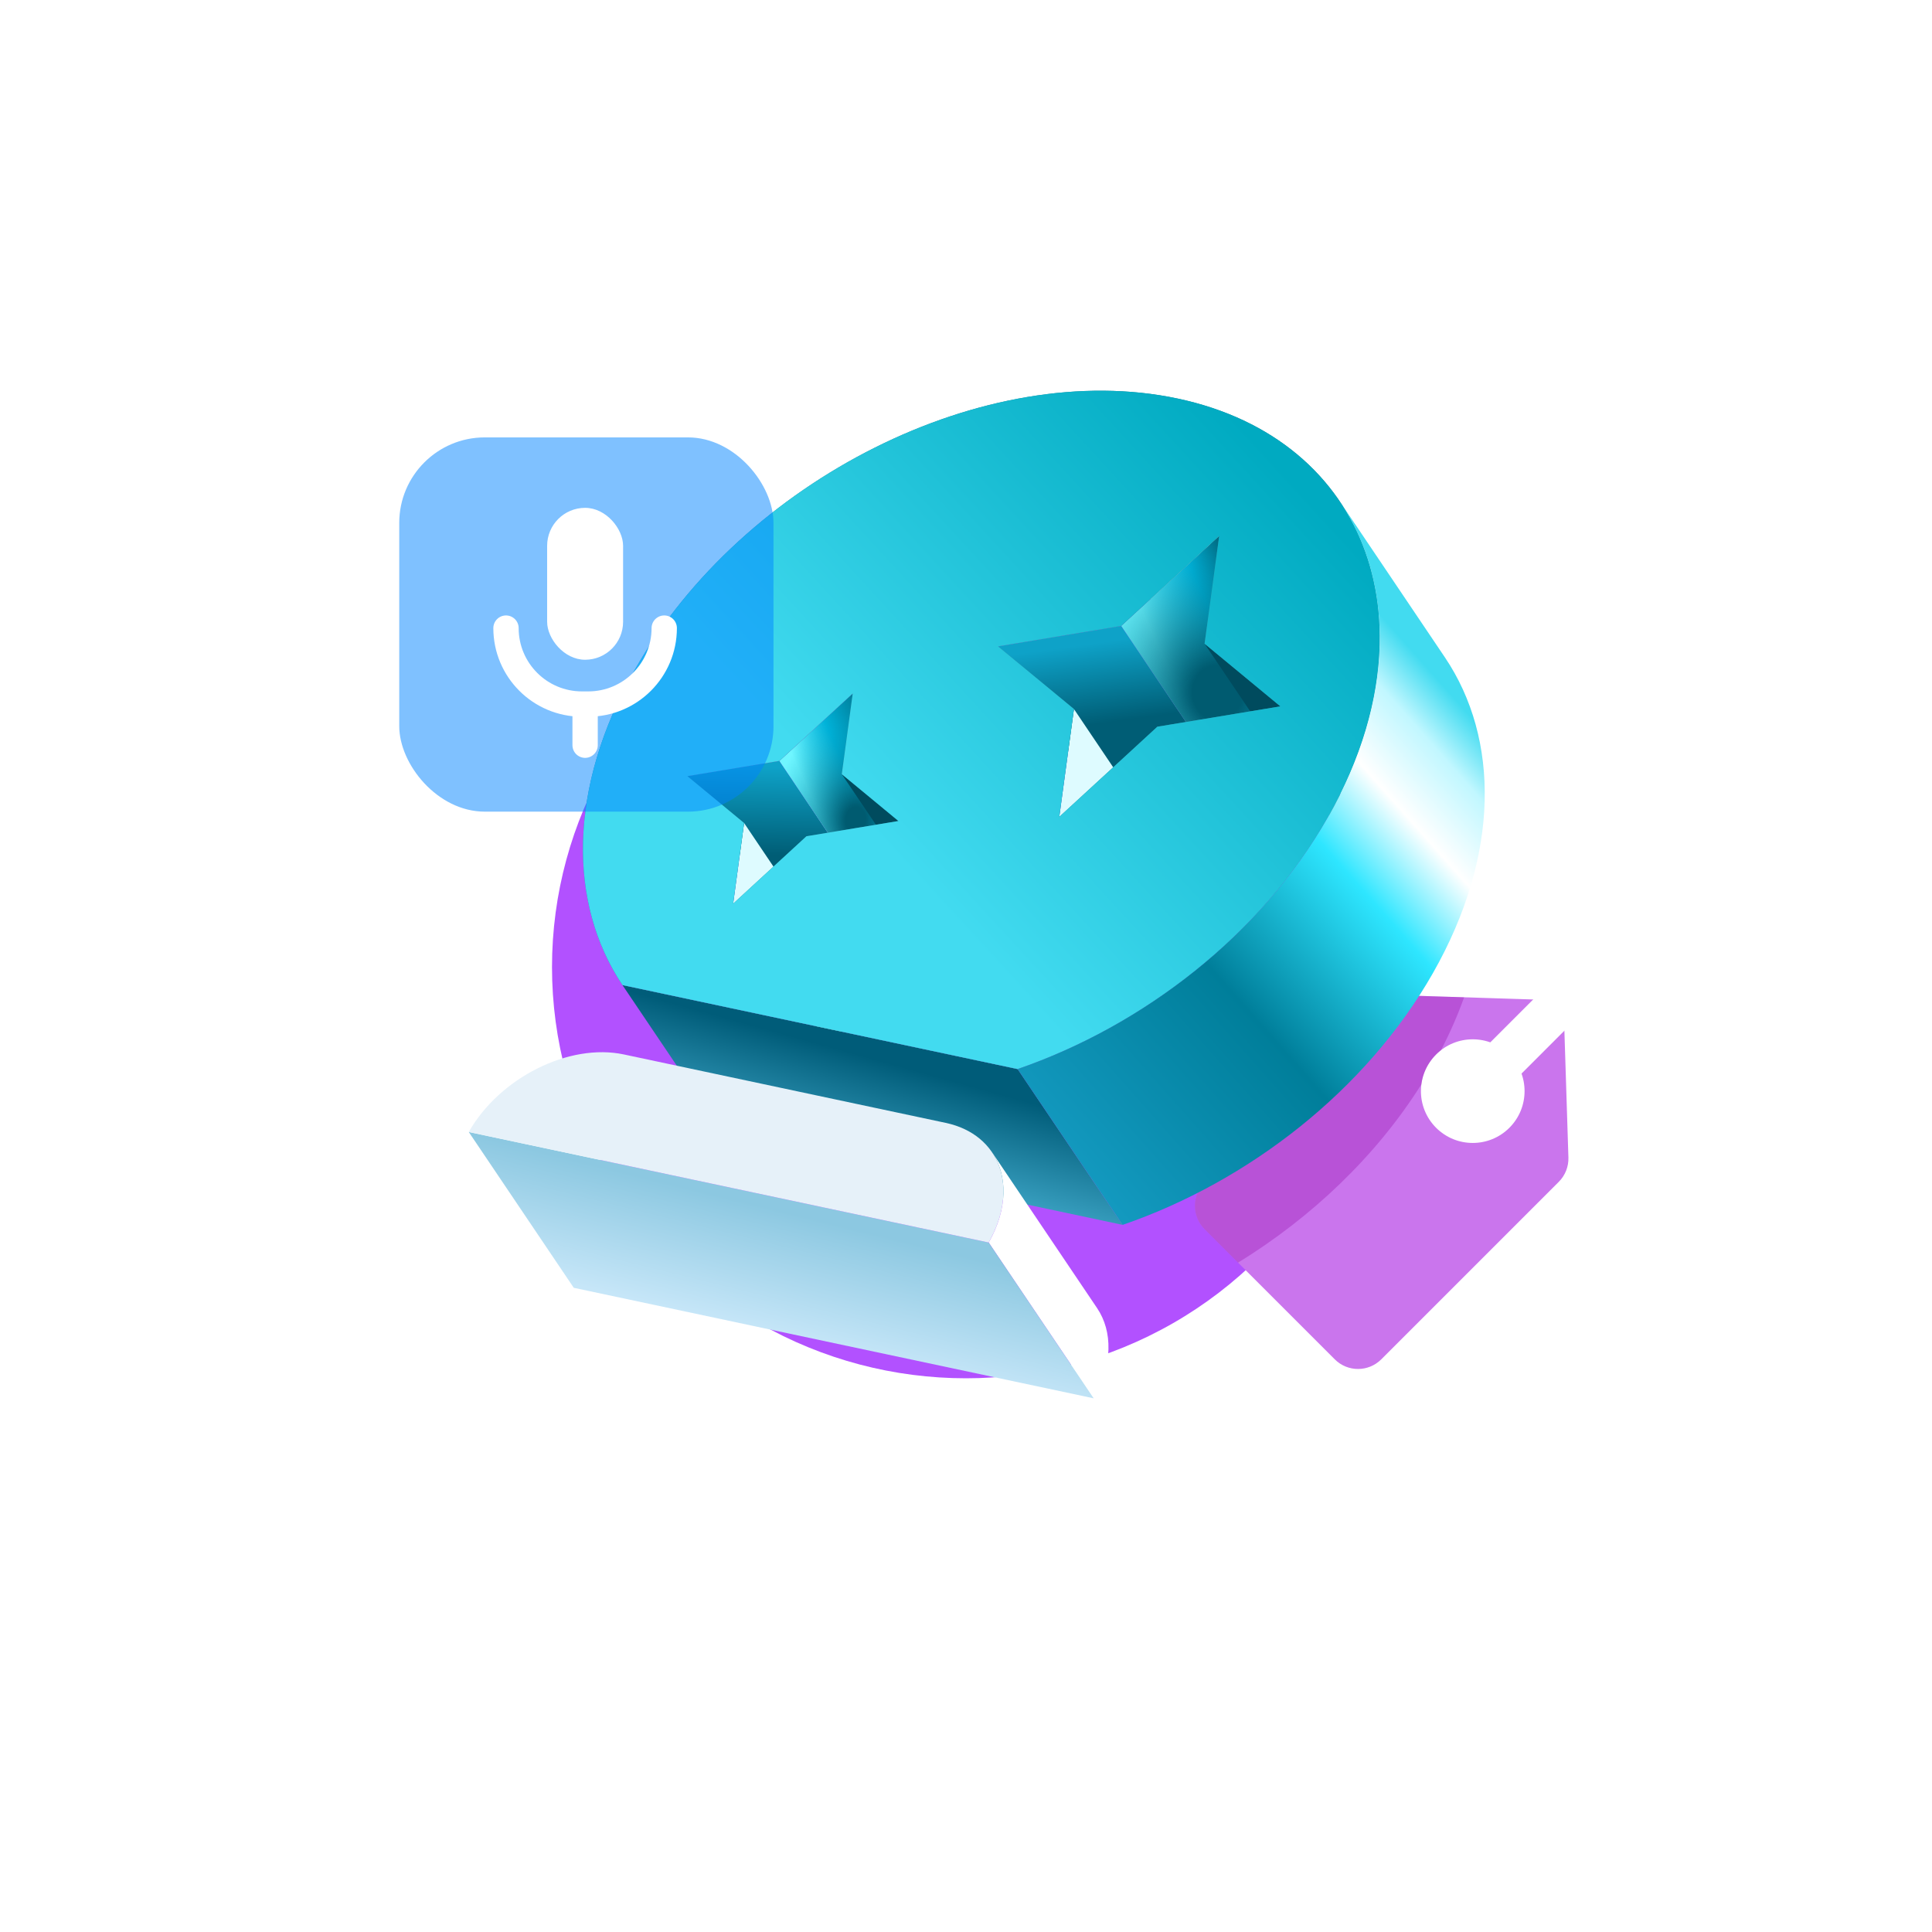
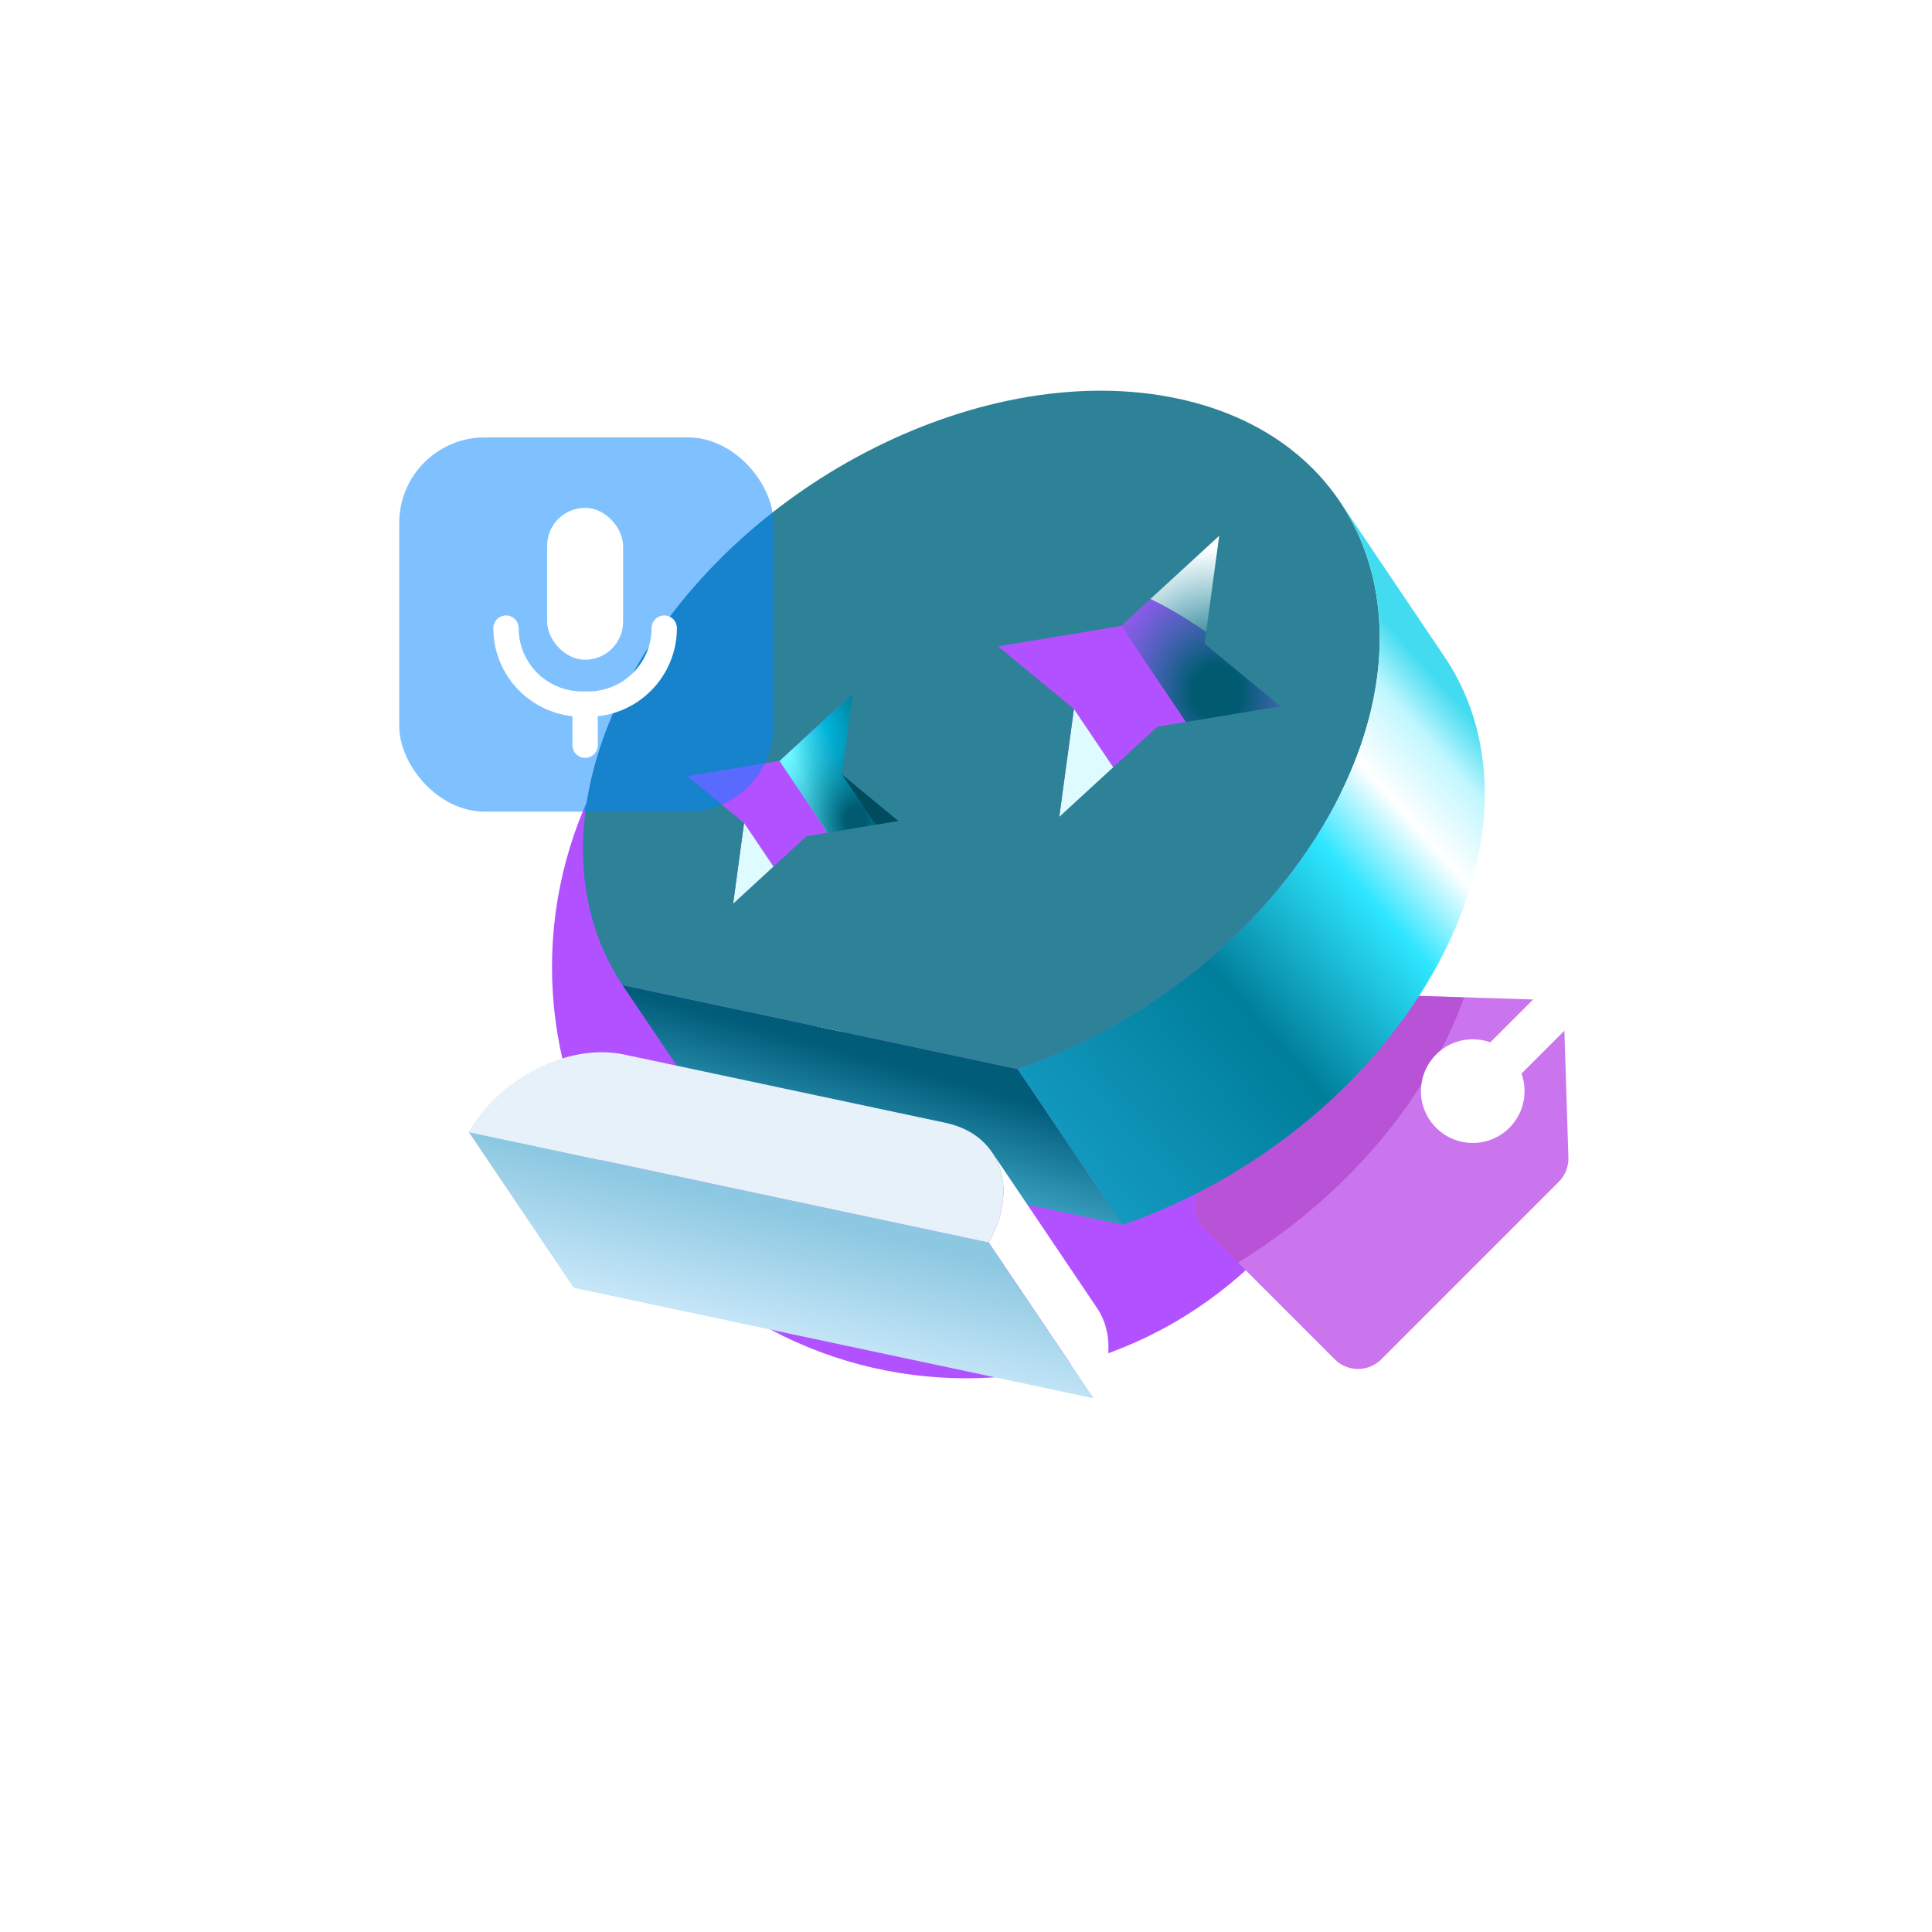
<svg xmlns="http://www.w3.org/2000/svg" width="350" height="350" viewBox="0 0 350 350" fill="none">
  <g filter="url(#filter0_f)">
    <ellipse cx="175" cy="175.19" rx="75" ry="74.5" fill="#B251FF" />
  </g>
  <path fill-rule="evenodd" clip-rule="evenodd" d="M254.774 180.337C253.129 180.285 251.536 180.916 250.373 182.08L218.213 214.24C215.886 216.566 215.886 220.339 218.213 222.665L241.805 246.257C244.131 248.584 247.904 248.584 250.23 246.257L282.39 214.097C283.554 212.934 284.185 211.341 284.132 209.696L283.408 186.828C283.309 183.686 280.784 181.161 277.642 181.062L254.774 180.337ZM260.163 204.307C263.83 207.974 269.774 207.974 273.44 204.307C277.107 200.641 277.107 194.697 273.44 191.03C269.774 187.364 263.83 187.364 260.163 191.03C256.497 194.697 256.497 200.641 260.163 204.307Z" fill="#CA75ED" />
  <path d="M266.801 197.669L286.461 178.009" stroke="white" stroke-width="8" stroke-linecap="round" />
  <path opacity="0.3" fill-rule="evenodd" clip-rule="evenodd" d="M265.239 180.669L254.774 180.337C253.13 180.285 251.537 180.916 250.373 182.08L218.213 214.24C215.886 216.566 215.886 220.339 218.213 222.665L224.285 228.738C237.544 220.593 249.27 209.501 257.494 196.442C257.753 194.463 258.643 192.551 260.163 191.03C260.446 190.748 260.741 190.488 261.048 190.249C262.717 187.038 264.111 183.837 265.239 180.669Z" fill="#8E00A6" />
-   <path d="M141.196 137.84L160.222 166.069L143.55 168.827L124.524 140.602L141.196 137.84Z" fill="url(#paint0_linear)" />
  <path d="M154.482 125.627L173.503 153.851L160.222 166.069L141.196 137.84L154.482 125.627Z" fill="url(#paint1_linear)" />
  <path d="M154.482 125.627L173.503 153.851L160.222 166.069L141.196 137.84L154.482 125.627Z" fill="url(#paint2_radial)" />
-   <path d="M220.87 97.065L239.891 125.289L222.135 141.618L203.114 113.394L220.87 97.065Z" fill="url(#paint3_linear)" />
  <path d="M220.87 97.065L239.891 125.289L222.135 141.618L203.114 113.394L220.87 97.065Z" fill="url(#paint4_radial)" />
-   <path d="M203.113 113.395L222.134 141.619L199.838 145.317L180.816 117.093L203.113 113.395Z" fill="url(#paint5_linear)" />
  <path d="M134.798 149.093L153.819 177.317L151.836 191.933L132.815 163.71L134.798 149.093Z" fill="#DEFBFF" />
  <path d="M162.767 148.733L181.793 176.958L171.519 168.468L152.498 140.244L162.767 148.733Z" fill="#004B5E" />
  <path d="M194.55 128.441L213.571 156.665L210.923 176.208L191.897 147.983L194.55 128.441Z" fill="#DEFBFF" />
-   <path d="M231.959 127.963L250.98 156.187L237.243 144.832L218.222 116.608L231.959 127.963Z" fill="#004B5E" />
  <path d="M184.356 193.674L203.377 221.898L131.787 206.683L112.766 178.459L184.356 193.674Z" fill="url(#paint6_linear)" />
  <path d="M213.344 72.201C248.021 79.574 260.209 113.539 240.567 148.064C228.463 169.338 207.092 185.852 184.355 193.673L112.766 178.454C102.879 163.696 102.881 142.642 114.985 121.367C134.627 86.842 178.661 64.832 213.344 72.201ZM209.663 131.651L231.959 127.963L218.221 116.608L220.87 97.065L203.113 113.394L180.816 117.092L194.55 128.441L191.896 147.983L209.663 131.651ZM146.095 151.495L162.768 148.733L152.498 140.244L154.481 125.627L141.201 137.84L124.528 140.603L134.797 149.092L132.815 163.709L146.095 151.495Z" fill="#2D8298" />
-   <path d="M213.344 72.201C248.021 79.574 260.209 113.539 240.567 148.064C228.463 169.338 207.092 185.852 184.355 193.673L112.766 178.454C102.879 163.696 102.881 142.642 114.985 121.367C134.627 86.842 178.661 64.832 213.344 72.201ZM209.663 131.651L231.959 127.963L218.221 116.608L220.87 97.065L203.113 113.394L180.816 117.092L194.55 128.441L191.896 147.983L209.663 131.651ZM146.095 151.495L162.768 148.733L152.498 140.244L154.481 125.627L141.201 137.84L124.528 140.603L134.797 149.092L132.815 163.709L146.095 151.495Z" fill="url(#paint7_linear)" />
  <path d="M242.74 90.87L261.761 119.094C271.712 133.858 271.721 154.964 259.588 176.288C247.484 197.562 226.113 214.076 203.377 221.897L184.355 193.674C207.087 185.851 228.463 169.338 240.567 148.064C252.699 126.74 252.69 105.634 242.74 90.87Z" fill="url(#paint8_linear)" />
  <path d="M179.729 208.756L198.751 236.98C201.594 241.197 201.596 247.227 198.134 253.319L179.113 225.095C182.575 219.003 182.568 212.972 179.729 208.756Z" fill="white" />
  <path d="M179.108 225.094L198.129 253.318L103.943 233.297L84.922 205.073L179.108 225.094Z" fill="url(#paint9_linear)" />
  <path d="M171.317 203.418C181.23 205.528 184.716 215.228 179.108 225.094L84.917 205.072C90.531 195.208 103.113 188.92 113.017 191.023L171.317 203.418Z" fill="#E6F1F9" />
  <g filter="url(#filter1_b)">
    <rect opacity="0.5" x="72.327" y="79.238" width="67.8" height="67.8" rx="15.497" fill="#0085FF" />
    <rect x="99.119" y="92" width="13.76" height="27.52" rx="6.88" fill="white" />
    <path d="M91.666 113.787V113.787C91.666 121.386 97.827 127.547 105.426 127.547H106.573C114.172 127.547 120.333 121.386 120.333 113.787V113.787" stroke="white" stroke-width="4.587" stroke-linecap="round" />
    <path d="M105.999 128.12V135" stroke="white" stroke-width="4.587" stroke-linecap="round" />
  </g>
  <defs>
    <filter id="filter0_f" x="0" y="0.69" width="350" height="349" filterUnits="userSpaceOnUse" color-interpolation-filters="sRGB">
      <feFlood flood-opacity="0" result="BackgroundImageFix" />
      <feBlend mode="normal" in="SourceGraphic" in2="BackgroundImageFix" result="shape" />
      <feGaussianBlur stdDeviation="50" result="effect1_foregroundBlur" />
    </filter>
    <filter id="filter1_b" x="62.641" y="69.552" width="87.172" height="87.172" filterUnits="userSpaceOnUse" color-interpolation-filters="sRGB">
      <feFlood flood-opacity="0" result="BackgroundImageFix" />
      <feGaussianBlur in="BackgroundImage" stdDeviation="4.843" />
      <feComposite in2="SourceAlpha" operator="in" result="effect1_backgroundBlur" />
      <feBlend mode="normal" in="SourceGraphic" in2="effect1_backgroundBlur" result="shape" />
    </filter>
    <linearGradient id="paint0_linear" x1="140.5" y1="139" x2="139.759" y2="168.158" gradientUnits="userSpaceOnUse">
      <stop stop-color="#0EA2C8" />
      <stop offset="0.546" stop-color="#005D75" />
    </linearGradient>
    <linearGradient id="paint1_linear" x1="144.546" y1="138.998" x2="160.697" y2="131.503" gradientUnits="userSpaceOnUse">
      <stop stop-color="#6FF6FF" />
      <stop offset="0.441" stop-color="#00B3DA" />
      <stop offset="1" stop-color="#01677E" />
    </linearGradient>
    <radialGradient id="paint2_radial" cx="0" cy="0" r="1" gradientUnits="userSpaceOnUse" gradientTransform="translate(155 148.5) rotate(94.399) scale(19.558 15.06)">
      <stop offset="0.121" stop-color="#005B70" />
      <stop offset="1" stop-color="#00A1C5" stop-opacity="0" />
    </radialGradient>
    <linearGradient id="paint3_linear" x1="207.348" y1="111.684" x2="225.374" y2="103.479" gradientUnits="userSpaceOnUse">
      <stop stop-color="#6FF6FF" />
      <stop offset="0.569" stop-color="#00B3DA" />
      <stop offset="1" stop-color="#00576A" />
    </linearGradient>
    <radialGradient id="paint4_radial" cx="0" cy="0" r="1" gradientUnits="userSpaceOnUse" gradientTransform="translate(220.5 125.5) rotate(84.508) scale(26.12 23.421)">
      <stop offset="0.191" stop-color="#005B70" />
      <stop offset="1" stop-color="#0084A0" stop-opacity="0" />
    </radialGradient>
    <linearGradient id="paint5_linear" x1="194" y1="115" x2="198.109" y2="145.195" gradientUnits="userSpaceOnUse">
      <stop offset="0.069" stop-color="#0EA2C8" />
      <stop offset="0.546" stop-color="#005D75" />
    </linearGradient>
    <linearGradient id="paint6_linear" x1="152.892" y1="218.035" x2="160.896" y2="189.307" gradientUnits="userSpaceOnUse">
      <stop offset="0.205" stop-color="#3FA7C8" />
      <stop offset="0.895" stop-color="#005C79" />
    </linearGradient>
    <linearGradient id="paint7_linear" x1="237.162" y1="90.192" x2="146.179" y2="173.738" gradientUnits="userSpaceOnUse">
      <stop stop-color="#00AAC1" />
      <stop offset="0.803" stop-color="#42DBF0" />
    </linearGradient>
    <linearGradient id="paint8_linear" x1="288.127" y1="154.302" x2="145.243" y2="280.884" gradientUnits="userSpaceOnUse">
      <stop stop-color="#42DBF0" />
      <stop offset="0.045" stop-color="#C1F7FF" />
      <stop offset="0.108" stop-color="white" />
      <stop offset="0.186" stop-color="#2EE6FF" />
      <stop offset="0.343" stop-color="#007E9A" />
      <stop offset="0.717" stop-color="#20ACD9" />
    </linearGradient>
    <linearGradient id="paint9_linear" x1="128" y1="216" x2="122.361" y2="238.796" gradientUnits="userSpaceOnUse">
      <stop stop-color="#8CC8E1" />
      <stop offset="0.934" stop-color="#C6E6F8" />
    </linearGradient>
  </defs>
</svg>